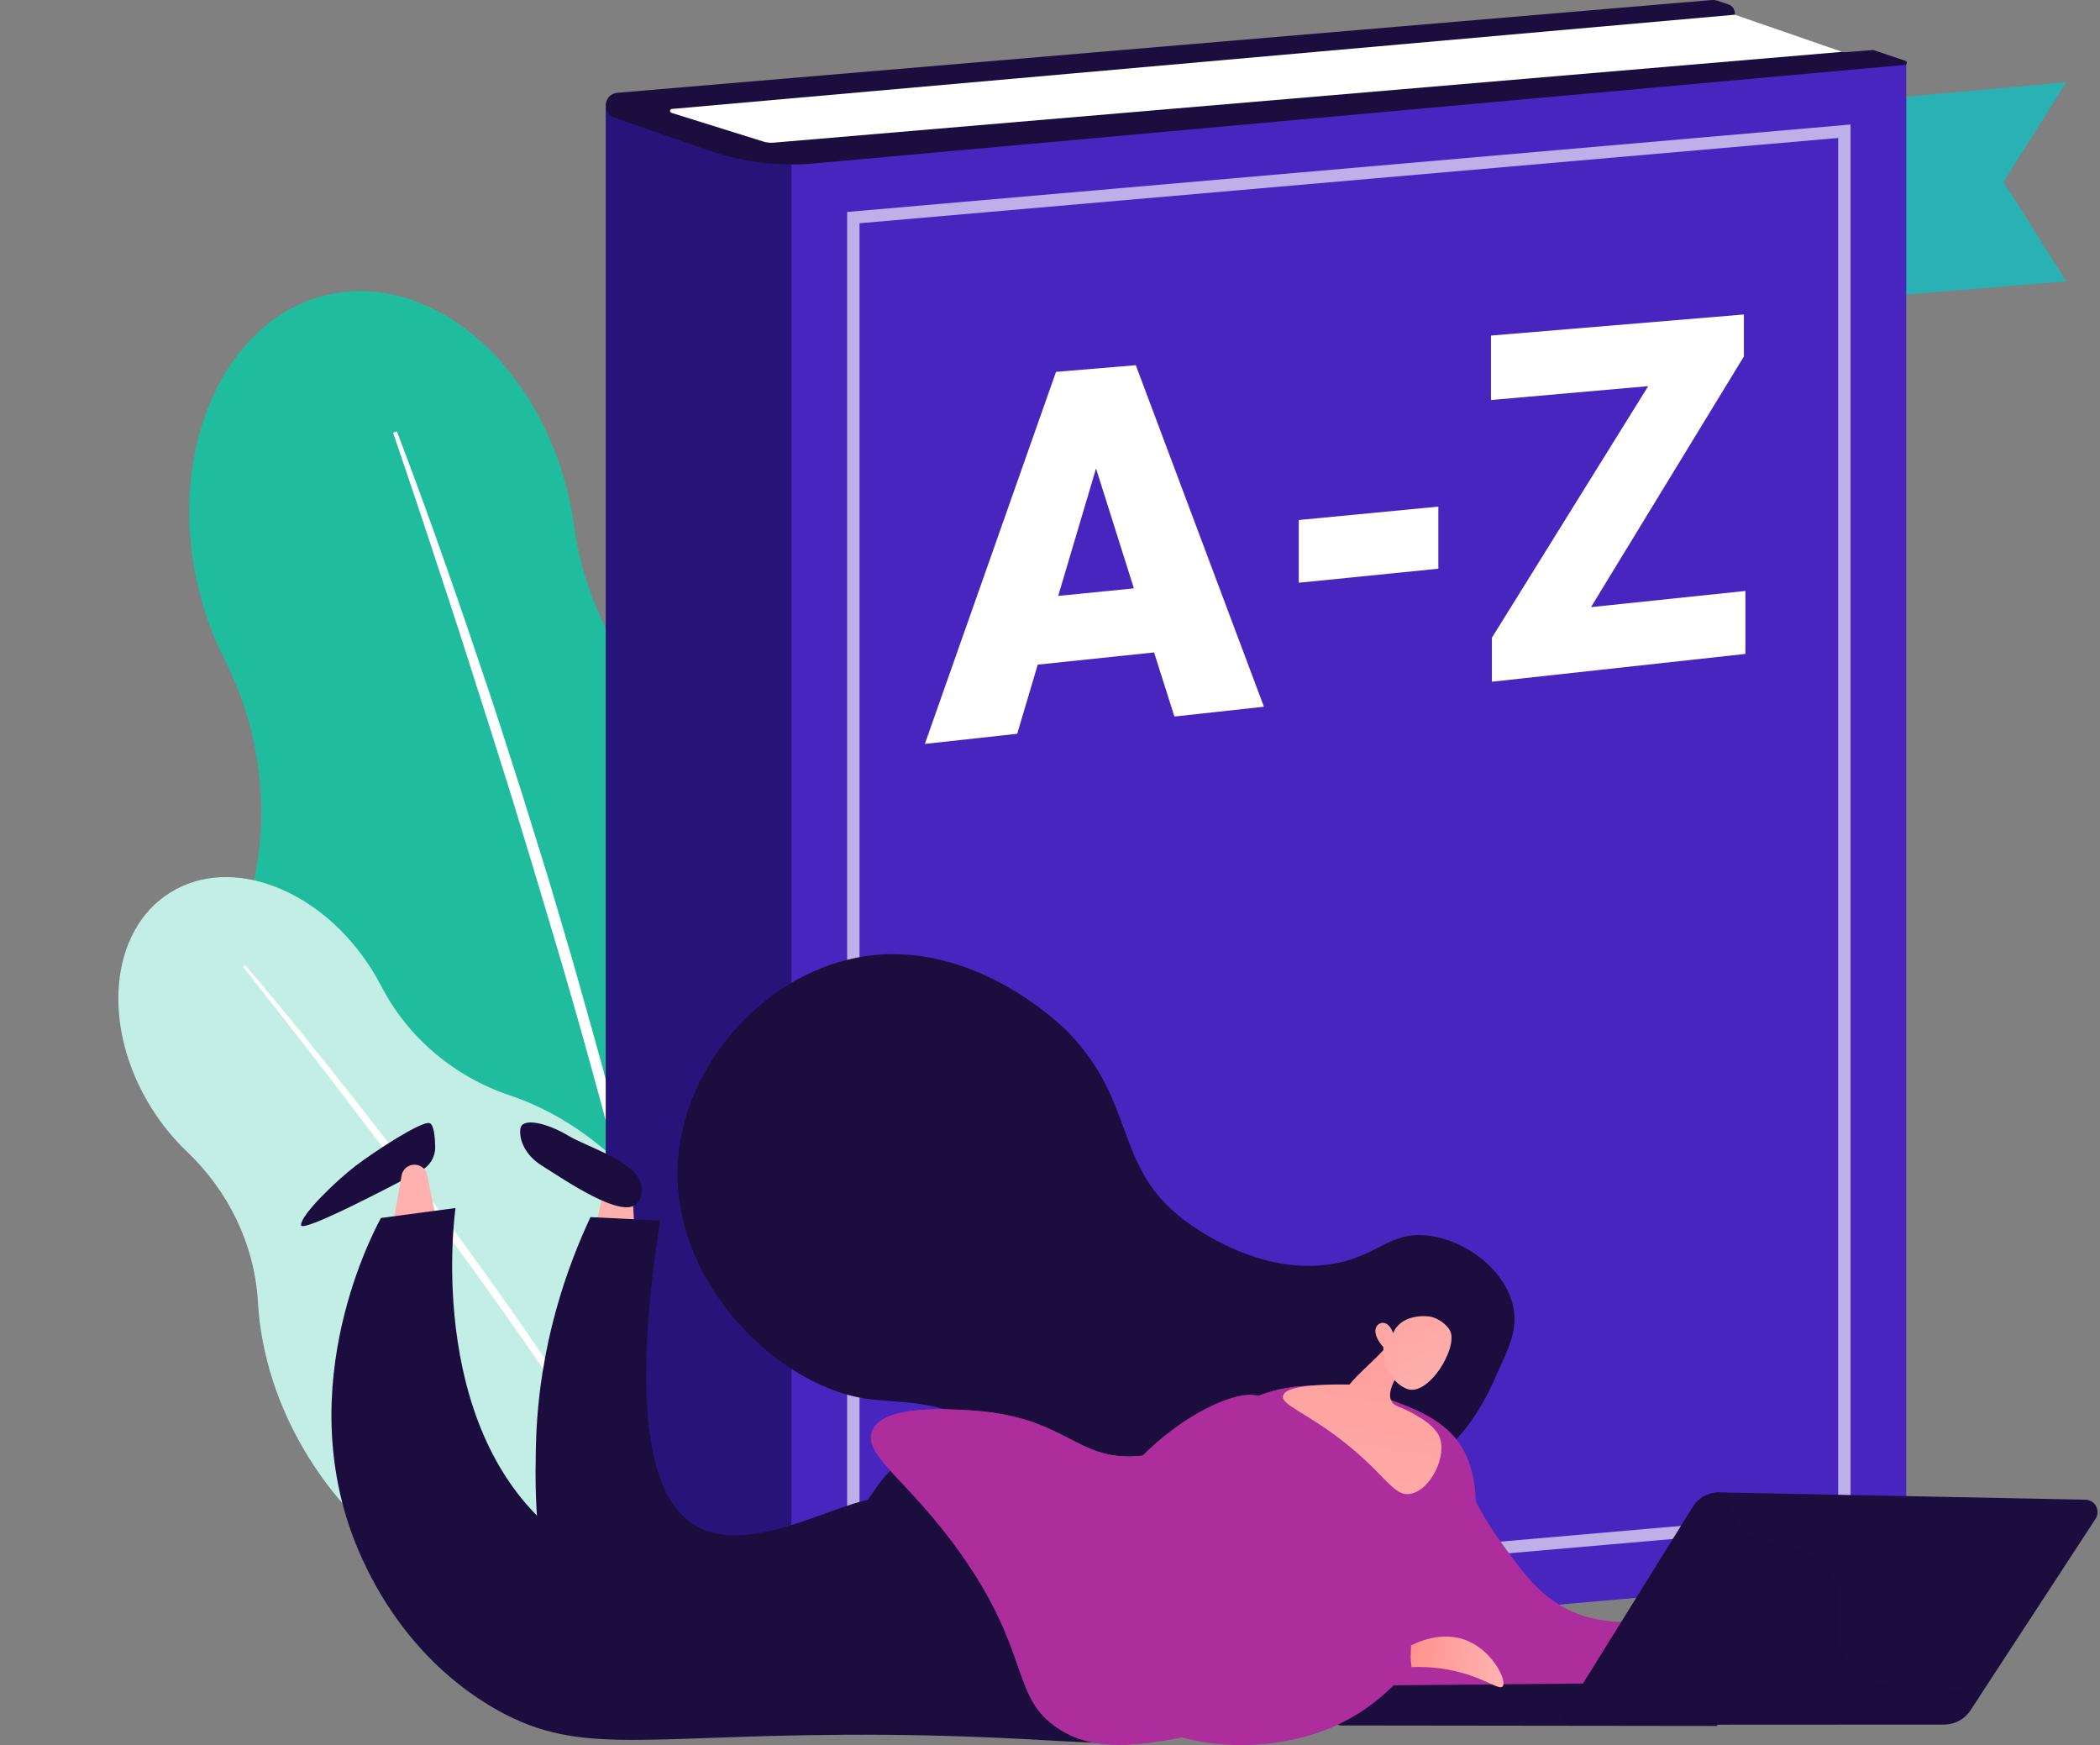
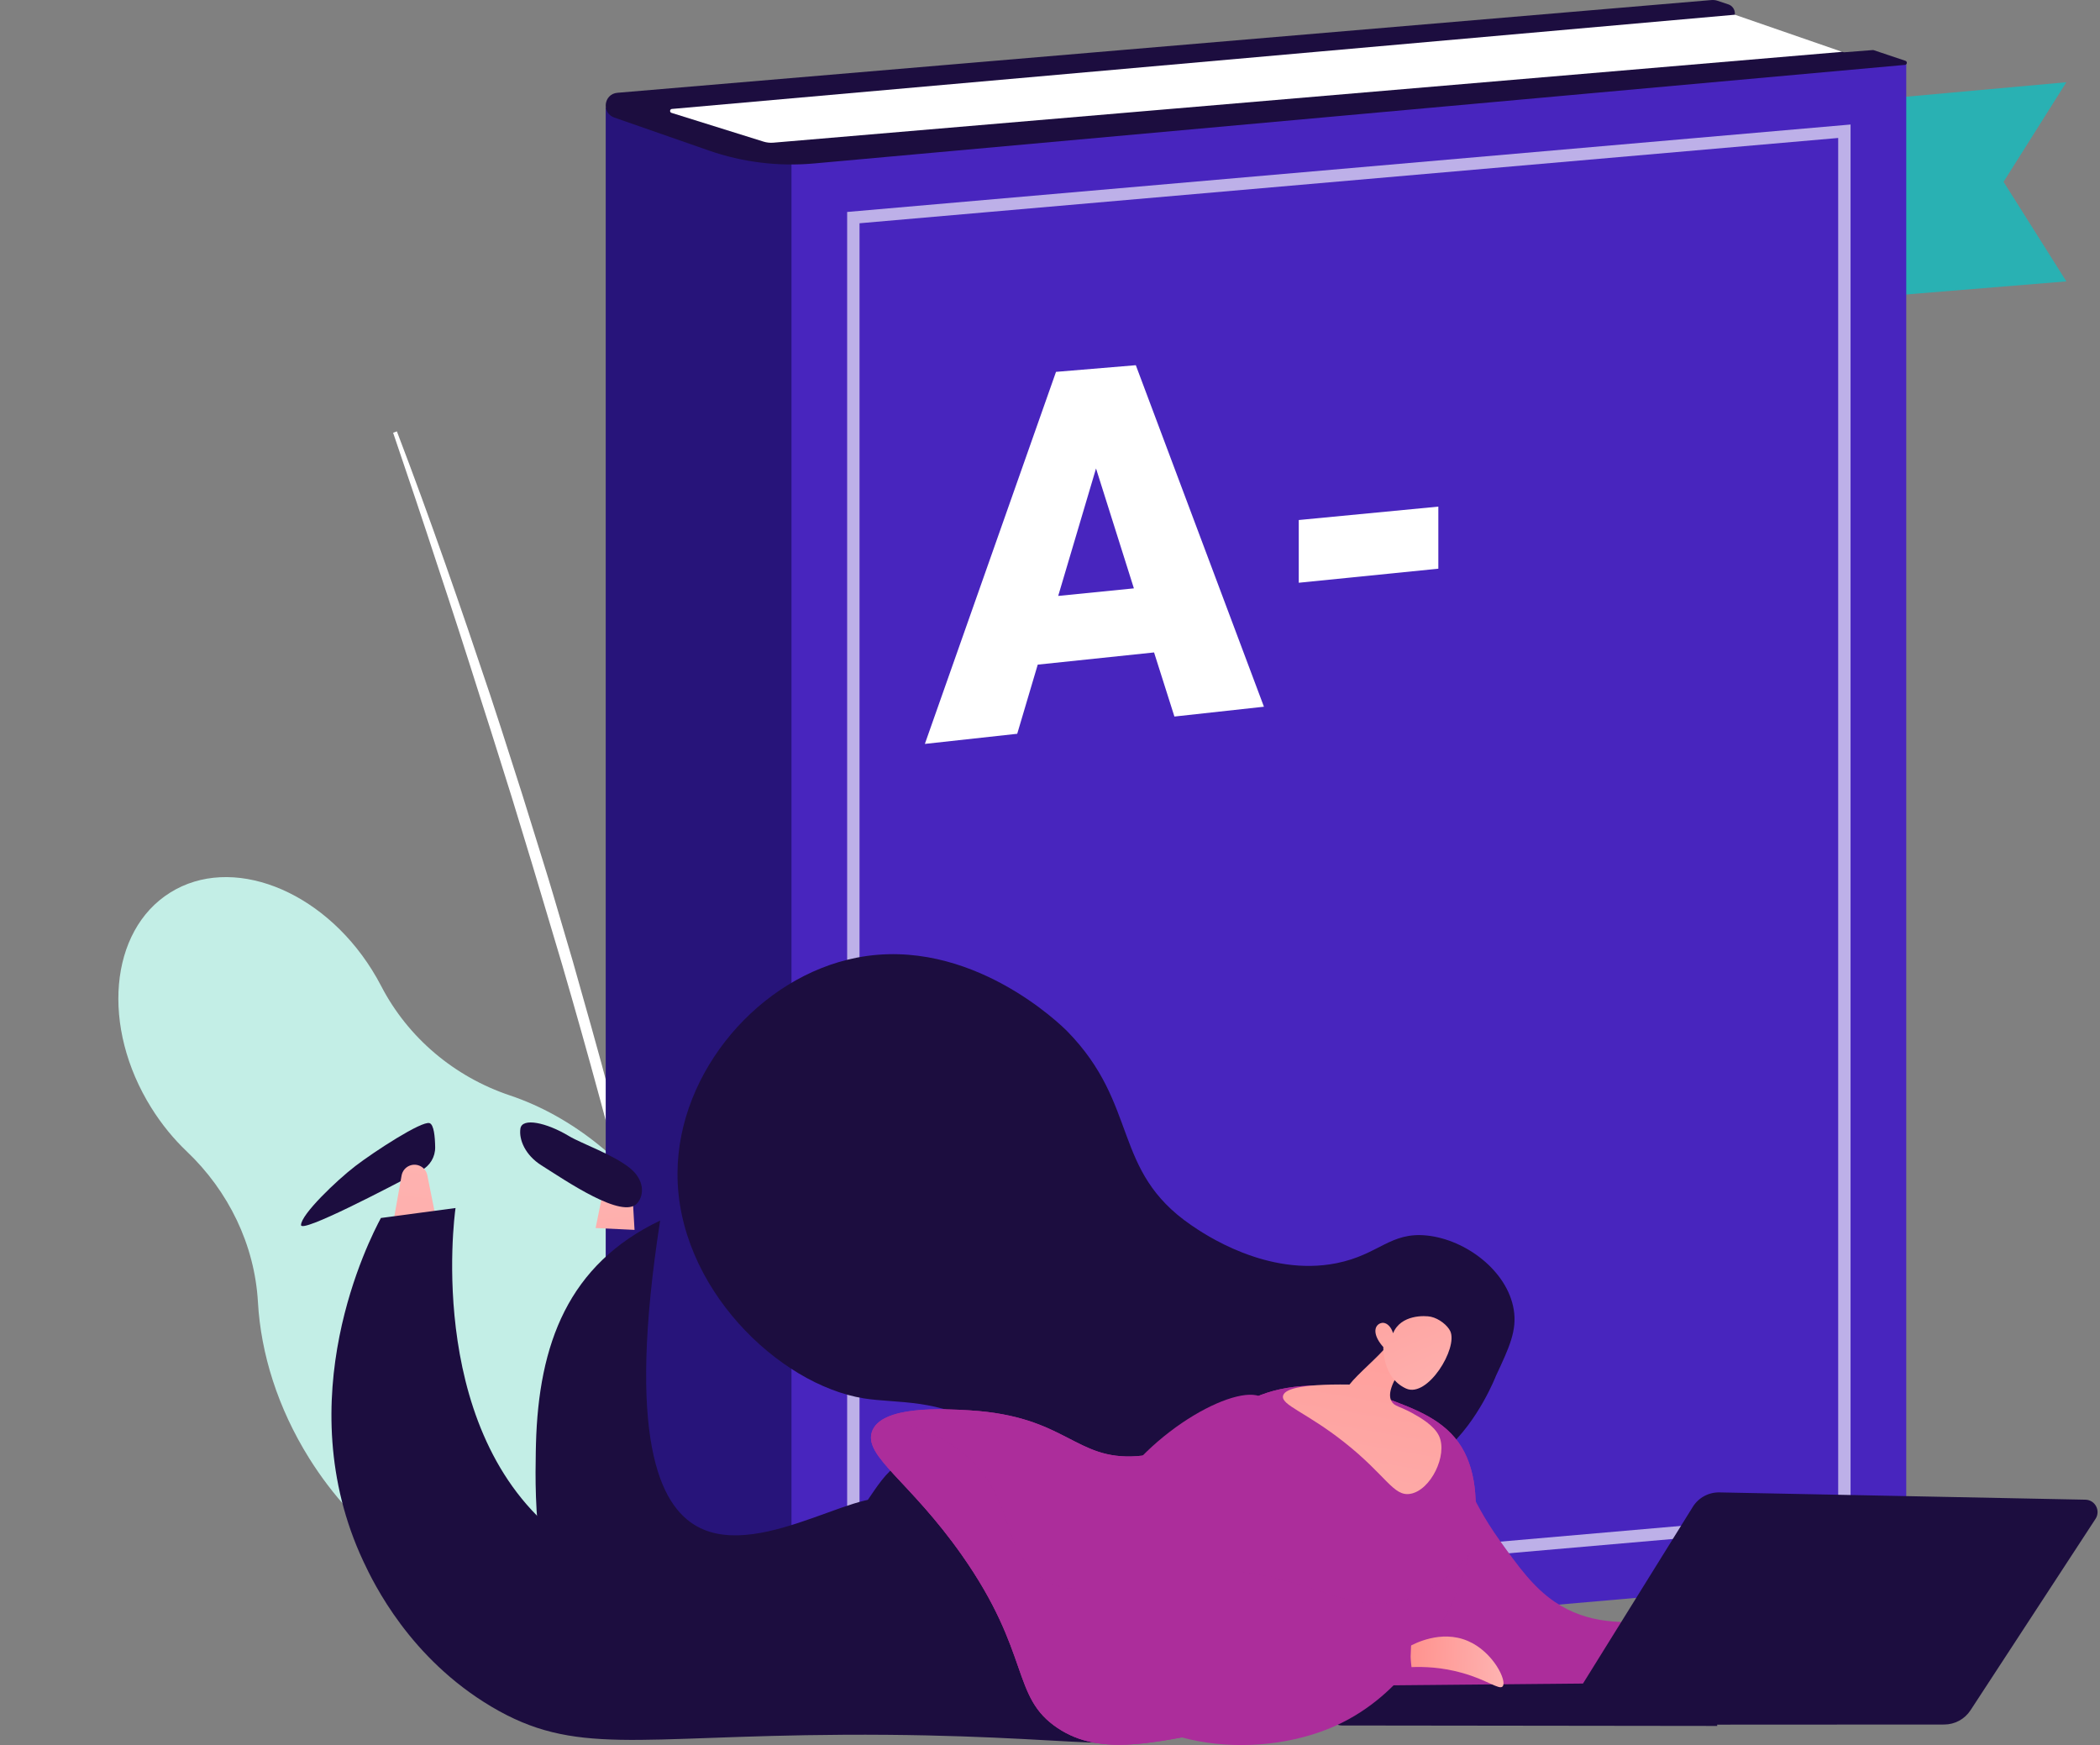
<svg xmlns="http://www.w3.org/2000/svg" width="603" height="501" viewBox="0 0 603 501" fill="none">
  <rect x="0" y="0" width="603" height="501" fill="#808080" stroke="none" />
-   <path d="M246.316 288.968C239.16 256.478 222.063 229.524 200.453 212.602C181.134 197.475 168.218 175.515 164.899 151.229C164.55 148.676 164.093 146.106 163.525 143.526C154.919 104.451 124.001 78.047 94.466 84.551C64.932 91.056 47.967 128.006 56.573 167.081C58.332 175.071 61.026 182.53 64.45 189.285C75.377 210.842 78.162 235.738 71.323 258.93C65.211 279.655 64.198 303.537 69.562 327.896C77.564 364.226 97.994 393.636 123.266 409.836C132.825 415.964 141.237 423.79 147.961 432.928C159.137 448.112 176.079 456.338 192.66 452.686C210.548 448.746 223.008 432.087 225.657 411.543C227.156 399.918 230.924 388.737 236.357 378.341C249.184 353.799 253.551 321.818 246.316 288.968Z" fill="#20BC9E" />
  <path d="M113.963 123.843C123.509 148.818 132.245 174.079 140.717 199.432C142.838 205.769 144.856 212.14 146.895 218.504L149.952 228.05L152.929 237.622C154.89 244.011 156.938 250.374 158.826 256.785L164.491 276.019C168.104 288.889 171.825 301.728 175.198 314.665C176.894 321.131 178.716 327.563 180.28 334.063L185.062 353.539C191.176 379.569 196.638 405.766 200.764 432.187L199.627 432.376L195.787 412.725L194.838 407.812L193.767 402.923L191.605 393.149L189.462 383.373C188.754 380.114 187.925 376.88 187.162 373.632C185.592 367.146 184.074 360.648 182.463 354.173C175.85 328.313 168.894 302.54 161.407 276.914C157.565 264.13 153.834 251.314 149.903 238.555L146.981 228.979L143.98 219.427C141.982 213.057 139.984 206.688 137.923 200.339C133.907 187.605 129.801 174.9 125.591 162.228C121.447 149.535 117.182 136.877 112.881 124.239L113.963 123.843Z" fill="white" />
  <path d="M193.457 353.175C181.388 333.887 164.202 320.439 146.421 314.484C130.526 309.16 117.175 297.972 109.459 283.09C108.648 281.526 107.763 279.976 106.805 278.444C92.291 255.248 66.347 245.315 48.857 256.258C31.368 267.202 28.956 294.877 43.471 318.074C46.439 322.817 49.885 327.004 53.638 330.571C65.618 341.955 73.131 357.351 74.067 373.851C74.902 388.596 79.74 404.207 88.789 418.668C102.283 440.234 122.176 454.501 142.145 459.155C149.699 460.915 156.905 464.031 163.328 468.378C174.002 475.601 186.783 477.023 196.602 470.879C207.194 464.251 211.375 450.673 208.354 436.837C206.646 429.008 206.498 420.945 207.6 413.008C210.203 394.269 205.659 372.675 193.457 353.175Z" fill="#C3EEE6" />
-   <path d="M70.422 277.102C82.299 291.003 93.722 305.274 104.995 319.663C107.815 323.259 110.577 326.901 113.351 330.533L117.511 335.981L121.625 341.465C124.354 345.131 127.133 348.76 129.82 352.457L137.883 363.548C143.164 371.01 148.508 378.427 153.65 385.987C156.226 389.764 158.876 393.489 161.376 397.318L168.927 408.766C178.84 424.131 188.373 439.753 197.099 455.824L196.412 456.206L189.426 444.429L187.687 441.482L185.874 438.579L182.238 432.779L178.613 426.973C177.408 425.036 176.132 423.143 174.895 421.226C172.395 417.408 169.926 413.571 167.402 409.769C157.206 394.628 146.81 379.621 136.106 364.83C130.698 357.476 125.353 350.075 119.894 342.758L115.814 337.259L111.689 331.794C108.941 328.149 106.193 324.504 103.408 320.886C97.9 313.604 92.339 306.361 86.72 299.164C81.138 291.937 75.488 284.761 69.817 277.605L70.422 277.102Z" fill="white" />
  <path d="M501.735 31.887L593.342 23.61L575.311 52.203L593.342 80.783L505.647 87.947L501.735 31.887Z" fill="#29B1B3" />
  <path d="M229.487 46.01L173.927 30.876V454.03C173.927 454.03 209.857 476.892 229.487 479.614V46.01Z" fill="#27147A" />
  <path d="M547.364 18.368L227.266 46.259V476.874C227.266 478.481 228.643 479.743 230.244 479.604L547.364 451.973V18.368Z" fill="#4825BE" />
  <path opacity="0.64" d="M531.377 437.378L243.253 462.482V60.852L531.377 35.748V437.378ZM246.806 458.62L527.824 434.135V39.61L246.806 64.096V458.62Z" fill="white" />
  <path d="M331.381 187.308L297.98 190.807L292.088 210.66L265.567 213.568L303.225 106.759L326.141 104.847L362.931 202.893L337.224 205.711L331.381 187.308ZM303.854 171.083L325.589 168.912L314.717 134.489L303.854 171.083Z" fill="white" />
  <path d="M413.007 163.267L372.93 167.302V149.292L413.007 145.445L413.007 163.267Z" fill="white" />
-   <path d="M456.84 174.302L501.187 169.655V187.734L428.385 195.716V183.087L473.274 110.855L428.123 114.842V96.34L500.746 90.282V102.335L456.84 174.302Z" fill="white" />
  <path d="M547.125 17.451C547.747 17.659 547.64 18.569 546.987 18.628L233.785 46.924C223.541 47.857 213.217 46.587 203.505 43.201L176.385 33.745C172.653 32.444 173.344 26.971 177.282 26.639L491.418 0.016C492.029 -0.036 492.645 0.038 493.226 0.233L496.29 1.259C497.406 1.633 498.157 2.677 498.157 3.853V9.408L529.521 15.011L537.775 14.369C537.856 14.363 537.937 14.373 538.014 14.399L547.125 17.451Z" fill="#1C0D3F" />
  <path d="M498.157 4.227L528.955 14.885L222.065 40.962C221.104 41.044 220.137 40.938 219.216 40.65L192.816 32.4C192.215 32.212 192.309 31.335 192.936 31.279L498.157 4.227Z" fill="white" />
  <path d="M121.009 335.993C123.462 334.689 124.997 332.132 124.956 329.355C124.912 326.32 124.584 322.83 123.337 322.438C121.086 321.732 107.438 330.624 102.047 334.755C96.656 338.885 86.458 348.65 86.439 351.691C86.424 354.137 111.283 341.163 121.009 335.993Z" fill="#1C0D3F" />
  <path d="M125.509 351.42L122.702 337.401C122.241 335.099 119.806 333.777 117.624 334.646C116.414 335.128 115.54 336.2 115.312 337.483L112.034 355.954L125.509 351.42Z" fill="url(#paint0_linear_9_2504)" />
  <path d="M182.201 353.087L181.363 338.681L174.237 336.744L171.027 352.555L182.201 353.087Z" fill="url(#paint1_linear_9_2504)" />
  <path d="M183.006 345.4C178.891 350.271 162.497 338.986 155.437 334.54C150.84 331.645 148.939 327.169 149.437 323.985C149.935 320.8 156.9 322.254 163.403 326.169C167.024 328.348 176.426 331.577 181.126 335.555C184.867 338.722 185.121 342.896 183.006 345.4Z" fill="#1C0D3F" />
-   <path d="M242.121 460.905C251.401 452.099 261.259 437.386 257.265 431.934C251.021 423.411 219.017 448.586 200.218 438.25C189.397 432.3 179.86 412.883 189.553 350.411C182.887 350.081 176.221 349.751 169.554 349.421C163.183 363.024 154.645 385.758 153.894 414.678C153.882 415.149 153.864 415.862 153.847 416.778C153.601 430.376 153.236 461.809 169.268 475.212C187.599 490.536 223.268 478.798 242.121 460.905Z" fill="#1C0D3F" />
+   <path d="M242.121 460.905C251.401 452.099 261.259 437.386 257.265 431.934C251.021 423.411 219.017 448.586 200.218 438.25C189.397 432.3 179.86 412.883 189.553 350.411C163.183 363.024 154.645 385.758 153.894 414.678C153.882 415.149 153.864 415.862 153.847 416.778C153.601 430.376 153.236 461.809 169.268 475.212C187.599 490.536 223.268 478.798 242.121 460.905Z" fill="#1C0D3F" />
  <path d="M272.896 421.039C269.057 419.098 265.711 418.256 262.3 418.832C253.275 420.354 250.77 430.622 242.225 439.633C231.521 450.923 217.462 453.783 213.39 454.612C188.472 459.681 167.461 445.733 163.759 443.153C163.396 442.9 163.115 442.7 162.922 442.563C122.132 413.559 130.351 349.962 130.804 346.812C123.662 347.766 116.518 348.72 109.376 349.674C106.172 355.642 82.486 401.549 104.321 448.213C107.357 454.701 117.687 476.042 141.086 489.953C165.084 504.22 182.153 498.381 242.103 498.037C312.476 497.632 328.774 505.449 334.874 494.67C346.535 474.066 289.425 429.398 272.896 421.039Z" fill="#1C0D3F" />
  <path d="M415.105 416.194C424.54 408.041 429.555 394.977 429.555 394.977C433.393 386.778 435.656 381.941 434.651 375.922C432.805 364.867 420.951 355.915 409.809 354.715C399.194 353.573 395.989 360.195 383.821 362.641C363.785 366.668 345.535 354.125 341.975 351.678C319.15 335.989 327.176 317.259 306.478 296.099C305.047 294.636 278.723 268.539 245.985 274.941C218.143 280.384 194.709 307.562 194.538 336.719C194.346 369.532 223.661 397.53 248.013 401.455C257.488 402.982 269.495 401.394 283.085 409.836C291.35 414.97 294.458 420.247 298.461 424.446C322.072 449.218 383.467 443.534 415.105 416.194Z" fill="#1C0D3F" />
  <path d="M416.688 420.932C421.337 422.267 420.803 428.548 430.765 442.434C436.004 449.737 440.256 455.663 446.392 459.851C465.568 472.936 487.04 458.045 498.228 470.659C501.234 474.048 504.431 480.475 502.324 485.215C498.483 493.854 479.933 490.328 416.344 485.335C390.526 483.308 384.248 483.157 380.853 477.715C370.251 460.723 403.332 417.098 416.688 420.932Z" fill="#AC2D9B" />
  <path d="M490.878 482.986L389.051 483.935C387.65 483.949 386.345 484.648 385.557 485.807L382.568 490.21C381.08 492.402 382.647 495.366 385.297 495.369L493.111 495.501L490.878 482.986Z" fill="#1C0D3F" />
  <path d="M598.809 430.547L493.732 428.453C490.622 428.391 487.711 429.971 486.069 432.613L447.195 495.153L558.259 495.095C561.307 495.094 564.149 493.555 565.817 491.003L601.716 436.049C603.244 433.709 601.603 430.602 598.809 430.547Z" fill="#1C0D3F" />
-   <path opacity="0.3" d="M486.069 432.613C487.711 429.971 490.623 428.391 493.732 428.453L496.034 428.499C496.244 431.902 497.162 435.043 499.138 437.628C505.305 445.697 516.251 441.3 523.943 449.885C532.393 459.317 523.831 469.811 531.373 478.576C539.311 487.802 552.998 481.083 568.181 487.384L565.816 491.003C564.149 493.555 561.307 495.094 558.259 495.096L447.195 495.153L486.069 432.613Z" fill="#1C0D3F" />
  <path d="M397.958 401.407C406.222 404.473 414.917 407.588 419.703 415.489C428.65 430.257 421.678 457.766 408.9 473.419C399.959 484.371 387.58 487.532 363.188 493.407C331.577 501.021 316.036 504.3 303.727 496.126C290.232 487.165 296.151 474.807 276.169 446.415C261.235 425.196 248.14 418.189 250.337 411.164C252.783 403.345 271.369 404.474 278.456 404.904C306.323 406.597 308.586 419.313 326.473 418.048C347.466 416.563 350.43 398.616 376.128 397.826C386.516 397.506 394.635 400.174 397.958 401.407Z" fill="#AC2D9B" />
  <path d="M397.958 401.407C406.222 404.473 414.917 407.588 419.703 415.489C428.65 430.257 421.678 457.766 408.9 473.419C399.959 484.371 387.58 487.532 363.188 493.407C331.577 501.021 316.036 504.3 303.727 496.126C290.232 487.165 296.151 474.807 276.169 446.415C261.235 425.196 248.14 418.189 250.337 411.164C252.783 403.345 271.369 404.474 278.456 404.904C306.323 406.597 308.586 419.313 326.473 418.048C347.466 416.563 350.43 398.616 376.128 397.826C386.516 397.506 394.635 400.174 397.958 401.407Z" fill="#AC2D9B" />
  <path opacity="0.3" d="M300.032 453.577C311.185 460.298 318.69 451.278 342.748 450.588C375.738 449.642 386.841 465.882 406.05 458.329C410.729 456.489 416.422 453.004 422.016 445.926C419.635 456.007 414.929 466.033 408.9 473.418C399.959 484.37 387.58 487.532 363.188 493.407C331.577 501.021 316.036 504.299 303.727 496.126C290.232 487.165 296.151 474.807 276.169 446.414C261.235 425.195 248.14 418.189 250.337 411.164C250.822 409.615 251.957 408.428 253.493 407.507C266.099 409.565 274.299 414.373 279.757 420.101C291.524 432.452 287.909 446.271 300.032 453.577Z" fill="#AC2D9B" />
  <path d="M405.543 405.702C407.888 406.996 411.824 409.261 413.218 412.268C415.753 417.736 410.82 427.884 404.948 428.867C400.09 429.68 398.103 423.632 386.076 414.12C375.128 405.46 367.829 403.398 368.412 400.742C368.785 399.041 372.353 397.271 387.491 397.492C389.815 394.471 395.931 389.418 398.254 386.396C401.554 387.053 401.061 389.743 404.361 390.4C398.809 397.405 398.634 400.658 399.585 402.329C400.409 403.778 401.876 403.677 405.543 405.702Z" fill="url(#paint2_linear_9_2504)" />
  <path d="M397.215 386.729C397.215 386.729 396.847 395.504 403.742 398.634C409.915 401.437 418.724 387.031 416.431 382.153C415.667 380.526 413.264 378.556 410.883 378.029C409.209 377.658 402.212 377.341 400.014 382.762C399.492 381 398.362 379.827 397.15 379.767C396.957 379.757 396.398 379.817 395.941 380.116C394.29 381.198 394.642 383.896 397.215 386.729Z" fill="url(#paint3_linear_9_2504)" />
  <path d="M431.463 484.164C432.821 482.677 428.821 474.239 421.468 471.097C413.691 467.773 405.923 471.983 404.667 472.689L405.302 478.611C408.838 478.466 414.021 478.624 419.93 480.298C427.127 482.336 430.49 485.23 431.463 484.164Z" fill="url(#paint4_linear_9_2504)" />
  <path d="M405.241 470.894C401.512 469.628 395.495 467.83 387.899 466.711C373.486 464.587 368.113 467.074 361.443 463.131C355.455 459.591 350.052 451.831 349.867 443.817C349.55 430.139 364.621 423.855 364.196 406.646C364.105 402.968 363.386 402.017 362.841 401.536C356.96 396.349 330.249 409.659 317.711 431.273C314.806 436.282 302.157 459.845 313.083 479.719C325.522 502.344 360.533 505.668 383.242 495.566C393.939 490.807 400.94 483.499 404.939 478.475C405.04 475.948 405.14 473.421 405.241 470.894Z" fill="#AC2D9B" />
  <defs>
    <linearGradient id="paint0_linear_9_2504" x1="121.958" y1="326.868" x2="95.456" y2="549.936" gradientUnits="userSpaceOnUse">
      <stop stop-color="#FEB3B1" />
      <stop offset="0.996" stop-color="#FF928E" />
    </linearGradient>
    <linearGradient id="paint1_linear_9_2504" x1="174.028" y1="325.96" x2="198.681" y2="549.615" gradientUnits="userSpaceOnUse">
      <stop stop-color="#FEB3B1" />
      <stop offset="0.996" stop-color="#FF928E" />
    </linearGradient>
    <linearGradient id="paint2_linear_9_2504" x1="381.273" y1="467.238" x2="404.828" y2="327.732" gradientUnits="userSpaceOnUse">
      <stop stop-color="#FEB3B1" />
      <stop offset="0.996" stop-color="#FF928E" />
    </linearGradient>
    <linearGradient id="paint3_linear_9_2504" x1="416.341" y1="407.961" x2="382.071" y2="329.573" gradientUnits="userSpaceOnUse">
      <stop stop-color="#FEB3B1" />
      <stop offset="1" stop-color="#FF928E" />
    </linearGradient>
    <linearGradient id="paint4_linear_9_2504" x1="431.956" y1="477.459" x2="404.522" y2="476.38" gradientUnits="userSpaceOnUse">
      <stop stop-color="#FEB3B1" />
      <stop offset="0.996" stop-color="#FF928E" />
    </linearGradient>
  </defs>
</svg>